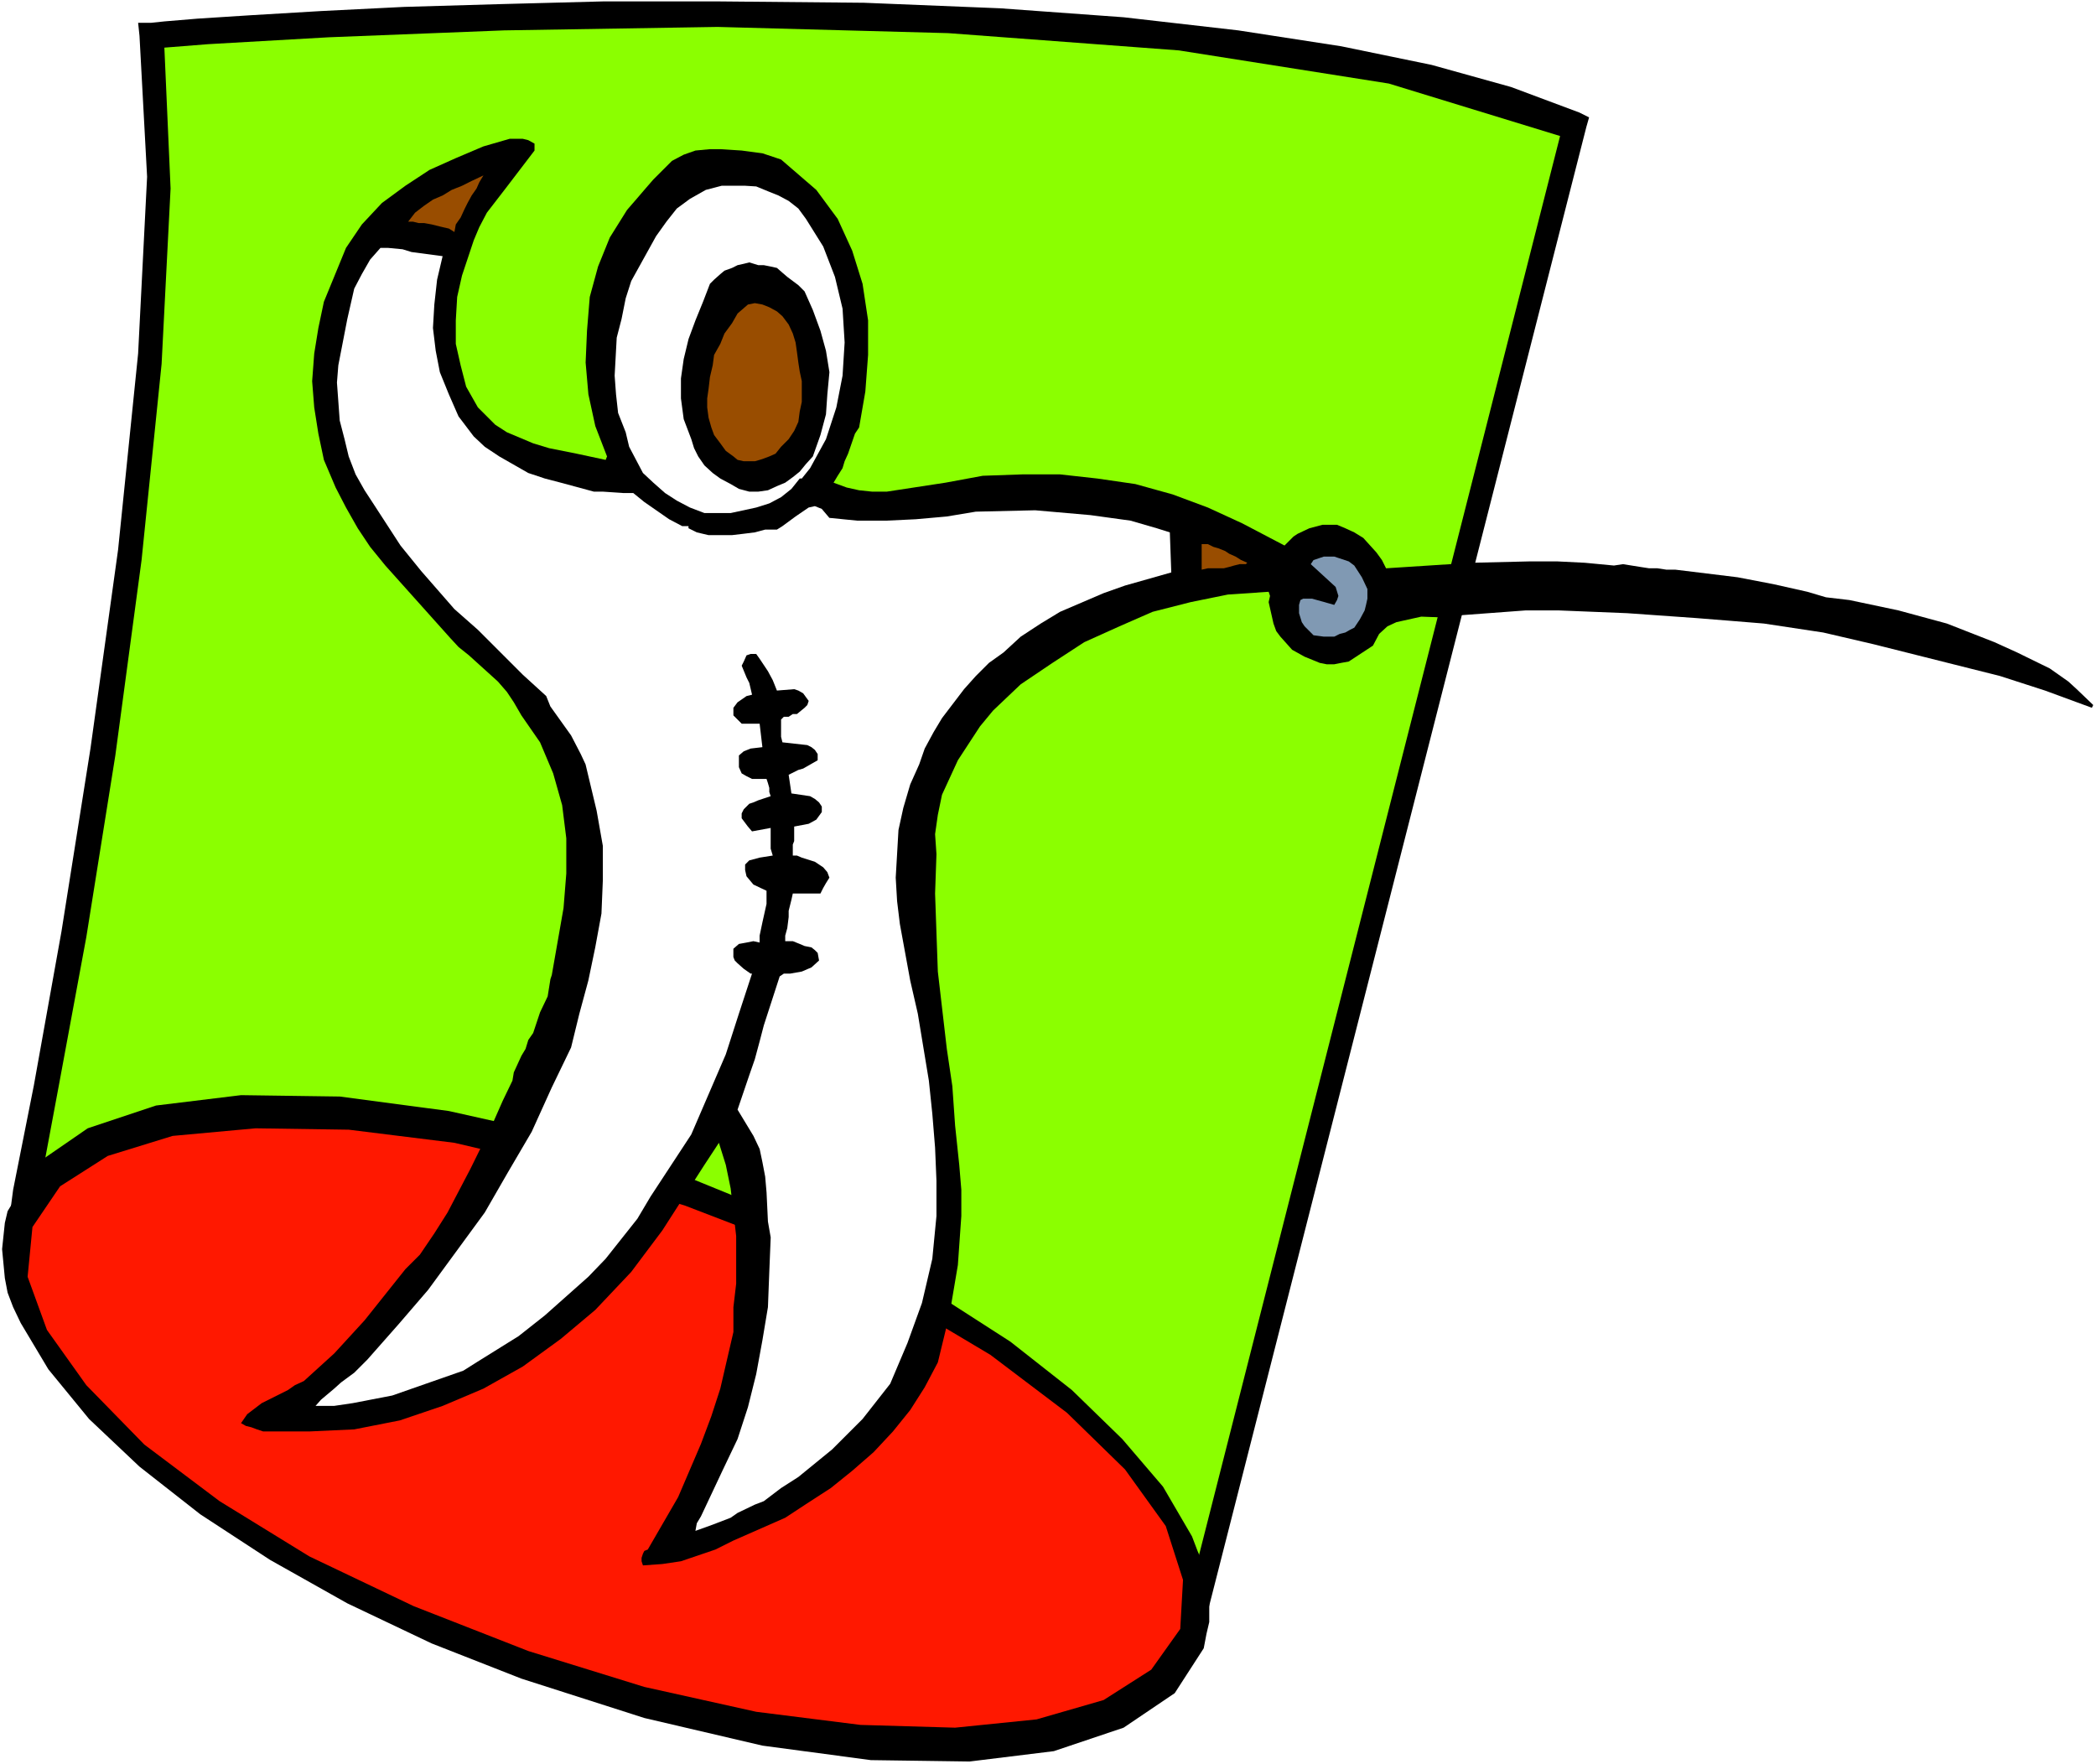
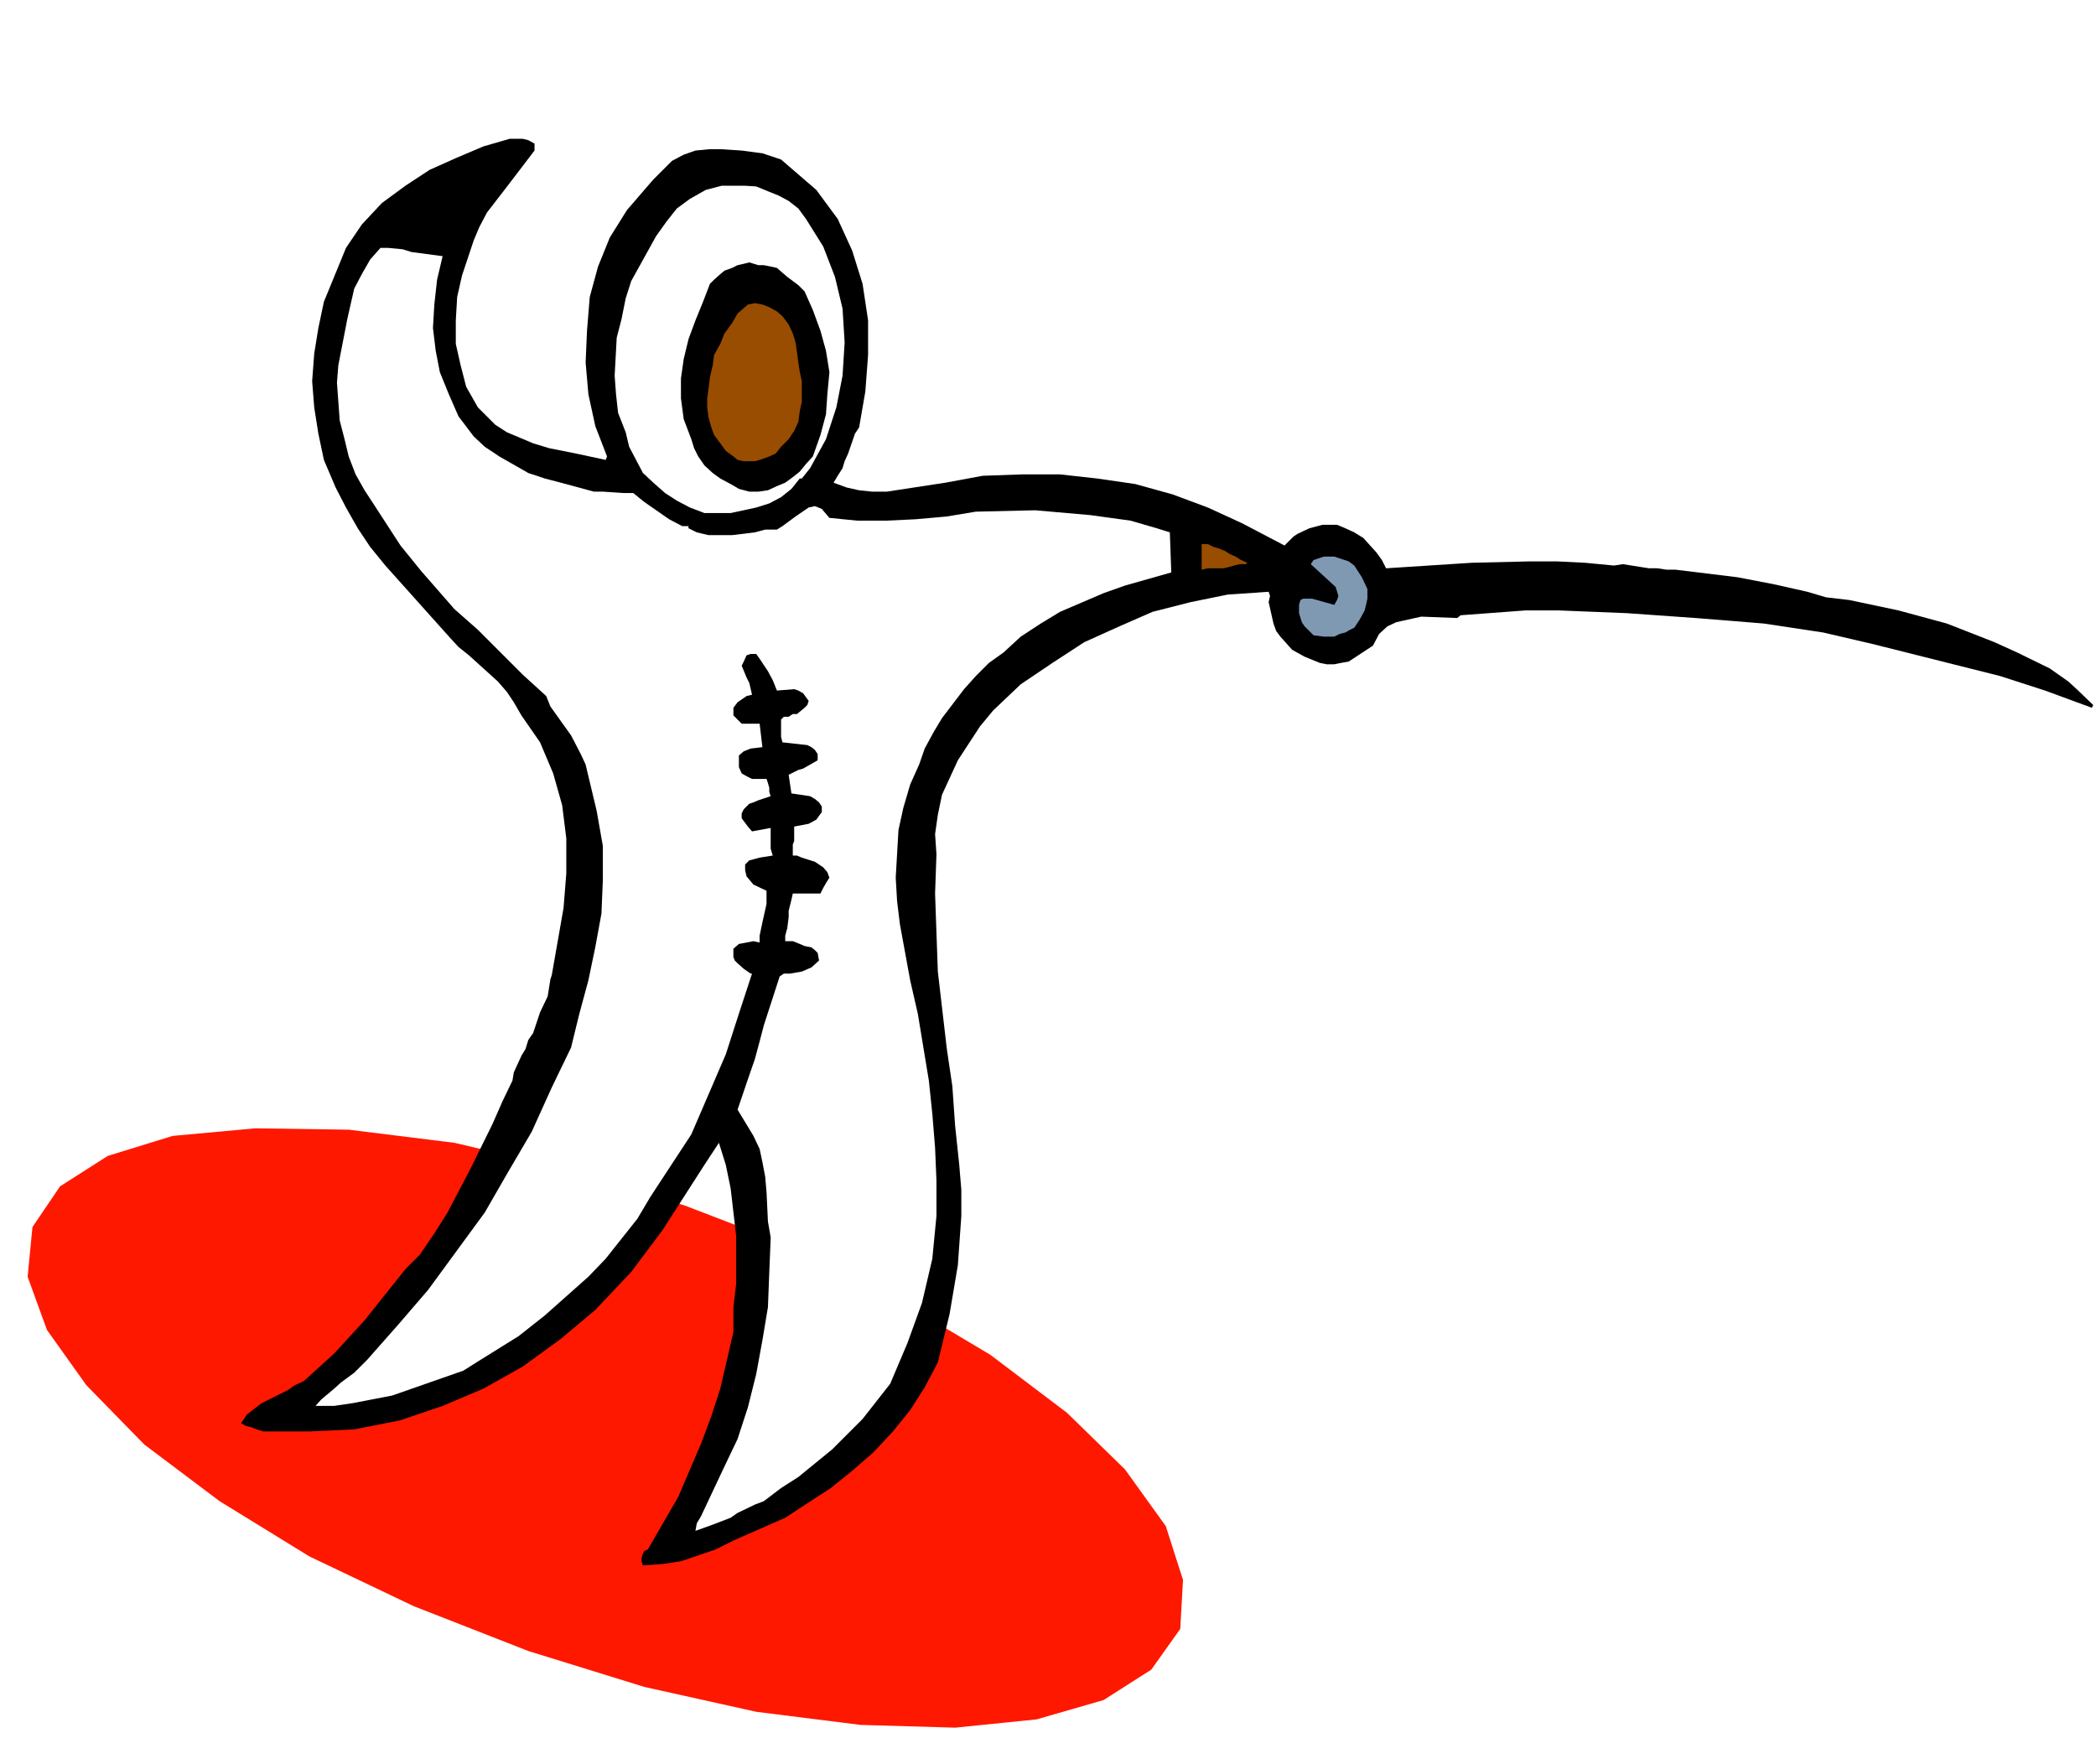
<svg xmlns="http://www.w3.org/2000/svg" xmlns:ns1="http://sodipodi.sourceforge.net/DTD/sodipodi-0.dtd" xmlns:ns2="http://www.inkscape.org/namespaces/inkscape" version="1.0" width="129.766mm" height="109.228mm" id="svg13" ns1:docname="Fencing 19.wmf">
  <rect width="100%" height="100%" fill="#333333" stroke="none" />
  <ns1:namedview id="namedview13" pagecolor="#ffffff" bordercolor="#000000" borderopacity="0.25" ns2:showpageshadow="2" ns2:pageopacity="0.0" ns2:pagecheckerboard="0" ns2:deskcolor="#d1d1d1" ns2:document-units="mm" />
  <defs id="defs1">
    <pattern id="WMFhbasepattern" patternUnits="userSpaceOnUse" width="6" height="6" x="0" y="0" />
  </defs>
  <path style="fill:#ffffff;fill-opacity:1;fill-rule:evenodd;stroke:none" d="M 0,412.829 H 490.455 V 0 H 0 Z" id="path1" />
-   <path style="fill:#000000;fill-opacity:1;fill-rule:evenodd;stroke:none" d="m 280.537,385.199 90.657,-355.469 0.646,-2.262 -2.262,-1.131 L 353.58,20.359 334.996,15.188 313.827,10.826 289.748,7.109 262.923,4.039 233.997,1.939 202.161,0.646 167.417,0.323 H 141.4 L 116.837,0.969 94.536,1.616 75.144,2.585 58.822,3.555 46.218,4.363 38.461,5.009 35.39,5.332 h -3.07 l 0.323,3.07 1.778,32.962 -2.101,41.364 -4.686,45.888 -6.464,46.534 -6.787,42.818 -6.464,36.032 -4.848,24.398 -1.293,9.856 -0.646,2.747 h 0.323 l 0.646,0.323 0.646,0.323 0.646,0.323 273.427,95.33 2.747,0.969 z" id="path2" />
-   <path style="fill:#8bff00;fill-opacity:1;fill-rule:evenodd;stroke:none" d="m 7.595,287.122 1.616,-8.725 4.525,-24.237 6.464,-34.901 6.787,-42.495 6.141,-45.726 4.686,-45.888 2.101,-41.04 -1.454,-32.962 10.181,-0.808 28.28,-1.616 41.046,-1.616 49.934,-0.808 53.974,1.454 53.974,4.039 49.126,7.756 40.077,12.28 -88.88,349.329 z" id="path3" />
-   <path style="fill:#000000;fill-opacity:1;fill-rule:evenodd;stroke:none" d="m 122.008,392.793 28.765,9.21 27.634,6.463 25.371,3.393 23.109,0.323 19.715,-2.424 16.322,-5.494 11.958,-8.079 6.787,-10.502 0.646,-3.393 0.646,-2.747 v -3.393 -3.07 l -0.646,-3.393 -0.646,-3.393 -1.454,-3.393 -1.293,-3.393 -6.787,-11.634 -9.534,-11.149 -11.797,-11.472 -14.382,-11.31 -16.322,-10.502 -17.938,-10.179 -19.715,-9.048 -21.008,-8.564 -28.926,-9.533 -27.472,-6.14 -25.533,-3.393 -23.109,-0.323 -19.877,2.424 -15.998,5.332 -11.958,8.24 -6.787,11.149 -0.646,2.747 -0.323,3.07 -0.323,3.07 0.323,3.393 0.323,3.393 0.646,3.393 1.293,3.393 1.778,3.716 6.464,10.826 9.534,11.634 11.797,11.149 14.221,11.149 16.322,10.664 18.099,10.179 19.715,9.371 z" id="path4" />
  <path style="fill:#ff1800;fill-opacity:1;fill-rule:evenodd;stroke:none" d="m 123.624,386.33 27.149,8.402 26.179,5.817 24.402,3.07 22.139,0.646 19.069,-1.939 15.675,-4.524 11.15,-7.109 6.787,-9.533 0.646,-11.472 -4.04,-12.603 -9.534,-13.249 -13.574,-13.249 -17.938,-13.572 -21.17,-12.603 -23.755,-12.118 -26.502,-10.179 -27.795,-8.564 -26.179,-6.14 -24.725,-3.07 -21.816,-0.323 -19.392,1.777 -15.19,4.686 -11.15,7.109 -6.464,9.533 -1.131,11.634 4.525,12.441 9.211,12.926 13.574,13.896 17.614,13.249 21.008,12.926 24.402,11.634 z" id="path5" />
  <path style="fill:#000000;fill-opacity:1;fill-rule:evenodd;stroke:none" d="m 489.486,165.616 -10.989,-4.039 -10.504,-3.393 -29.573,-7.433 -11.797,-2.747 -13.898,-2.1 -7.918,-0.646 -8.08,-0.646 -15.998,-1.131 -15.998,-0.646 H 356.974 l -15.19,1.131 -0.808,0.646 -8.403,-0.323 -5.818,1.293 -2.101,0.969 -1.939,1.777 -1.454,2.747 -5.656,3.716 -1.778,0.323 -1.616,0.323 h -1.778 l -1.616,-0.323 -3.555,-1.454 -2.909,-1.616 -2.747,-3.07 -0.97,-1.293 -0.646,-1.777 -1.131,-5.009 0.323,-1.454 -0.323,-0.969 -9.534,0.646 -8.726,1.777 -8.888,2.262 -7.757,3.393 -8.242,3.716 -7.434,4.847 -7.434,5.009 -6.464,6.14 -3.07,3.716 -5.171,7.917 -3.717,8.079 -0.97,4.686 -0.646,4.524 0.323,4.686 -0.323,9.21 0.323,9.21 0.323,9.048 2.101,18.097 1.293,8.725 0.646,9.21 0.97,9.21 0.485,5.817 v 6.14 l -0.808,11.472 -1.939,11.472 -2.747,11.31 -3.07,5.817 -3.394,5.332 -4.04,5.009 -4.525,4.847 -5.01,4.363 -5.01,4.039 -5.494,3.555 -5.171,3.393 -12.12,5.332 -4.202,2.1 -8.08,2.747 -4.363,0.646 -4.525,0.323 -0.323,-0.969 v -0.808 l 0.323,-0.969 0.323,-0.646 0.808,-0.323 7.11,-12.28 5.333,-12.441 2.424,-6.463 2.101,-6.463 3.07,-13.249 v -5.817 l 0.646,-5.494 v -11.149 l -1.293,-11.149 -1.131,-5.494 -1.616,-5.17 -3.394,5.17 -9.858,15.35 -7.272,9.695 -8.403,8.887 -8.08,6.786 -8.888,6.463 -9.211,5.17 -9.534,4.039 -10.019,3.393 -10.666,2.1 -10.504,0.485 H 61.57 l -1.454,-0.485 -1.293,-0.485 -1.293,-0.323 -1.131,-0.646 1.454,-2.1 3.394,-2.585 6.141,-3.07 1.616,-1.131 2.101,-0.969 7.11,-6.463 7.11,-7.756 9.534,-11.957 3.394,-3.393 3.394,-5.009 3.07,-4.847 5.333,-10.179 5.171,-10.502 2.424,-5.494 2.262,-4.686 0.323,-1.939 1.778,-3.878 0.97,-1.616 0.646,-2.1 1.131,-1.616 1.616,-4.847 1.778,-3.716 0.646,-4.039 0.323,-0.969 2.747,-15.673 0.646,-8.079 v -8.24 l -0.97,-7.756 -2.101,-7.433 -3.07,-7.271 -4.363,-6.301 -1.778,-3.07 -1.616,-2.424 -2.101,-2.424 -6.787,-6.14 -2.424,-1.939 -1.939,-2.1 -15.19,-16.966 -3.555,-4.363 -2.909,-4.363 -2.747,-4.847 -2.424,-4.686 -2.747,-6.463 -1.293,-6.14 -0.97,-6.14 -0.485,-6.14 0.485,-6.463 0.97,-5.978 1.293,-6.14 5.171,-12.603 3.717,-5.494 4.686,-5.009 5.494,-4.039 5.656,-3.716 6.141,-2.747 6.464,-2.747 6.141,-1.777 h 1.454 1.616 l 1.293,0.323 1.454,0.808 v 1.616 l -6.787,8.887 -4.363,5.655 -1.778,3.393 -1.293,3.07 -1.131,3.393 -1.616,4.847 -1.131,5.009 -0.323,5.494 v 5.494 l 1.131,5.009 1.293,5.009 2.747,4.847 4.04,4.039 2.747,1.777 3.07,1.293 3.07,1.293 3.717,1.131 6.464,1.293 6.787,1.454 0.323,-0.808 -2.747,-7.109 -1.616,-7.433 -0.646,-7.433 0.323,-7.433 0.646,-7.917 1.939,-7.109 2.747,-6.786 4.04,-6.463 2.101,-2.424 1.939,-2.262 2.101,-2.424 4.363,-4.363 2.747,-1.454 2.747,-0.969 3.394,-0.323 h 2.424 l 5.01,0.323 4.848,0.646 2.424,0.808 1.939,0.646 8.242,7.109 5.01,6.786 3.394,7.433 2.424,7.756 1.293,8.564 v 8.079 l -0.646,8.564 -1.454,8.402 -0.97,1.454 -1.616,4.686 -0.808,1.777 -0.485,1.616 -1.131,1.777 -0.97,1.616 3.07,1.131 2.909,0.646 3.07,0.323 h 3.394 l 13.736,-2.1 8.726,-1.616 9.211,-0.323 h 8.888 l 8.726,0.969 8.888,1.293 8.726,2.424 8.242,3.07 8.08,3.716 9.858,5.17 0.97,-0.969 1.131,-1.131 0.97,-0.646 2.747,-1.293 3.07,-0.808 h 1.293 2.101 l 1.939,0.808 2.101,0.969 2.101,1.293 3.07,3.393 1.293,1.777 0.97,1.939 20.038,-1.293 13.574,-0.323 h 6.464 l 6.464,0.323 6.787,0.646 2.101,-0.323 4.04,0.646 2.101,0.323 h 1.939 l 2.101,0.323 h 2.101 l 14.544,1.777 8.403,1.616 7.918,1.777 4.363,1.293 5.494,0.646 11.474,2.424 11.312,3.07 11.15,4.363 5.333,2.424 7.595,3.716 4.363,3.07 1.939,1.777 3.878,3.716 z" id="path6" />
  <path style="fill:#8099b3;fill-opacity:1;fill-rule:evenodd;stroke:none" d="m 316.897,146.873 -0.97,0.485 -1.131,0.646 -1.293,0.323 -1.293,0.646 h -2.424 l -2.424,-0.323 -2.101,-2.1 -0.646,-0.969 -0.646,-2.1 v -0.969 -0.969 l 0.323,-1.131 0.646,-0.323 h 1.131 0.97 l 4.04,1.131 1.131,0.323 0.646,-1.131 0.323,-0.969 -0.646,-2.1 -5.818,-5.332 0.646,-0.969 1.454,-0.485 0.97,-0.323 h 1.293 1.131 l 3.394,1.131 1.293,0.969 1.778,2.747 1.293,2.747 v 0.969 1.293 l -0.323,1.454 -0.323,1.293 -1.131,2.1 z" id="path7" />
  <path style="fill:#994d00;fill-opacity:1;fill-rule:evenodd;stroke:none" d="m 291.526,132.008 h -1.454 l -1.293,0.323 -1.131,0.323 -1.293,0.323 h -1.293 -1.131 -1.293 l -1.454,0.323 v -5.978 h 1.454 l 1.293,0.646 1.131,0.323 1.616,0.646 0.97,0.646 1.454,0.646 1.293,0.808 1.454,0.646 z" id="path8" />
  <path style="fill:#ffffff;fill-opacity:1;fill-rule:evenodd;stroke:none" d="m 274.073,133.947 -10.827,3.07 -5.01,1.777 -10.181,4.363 -4.525,2.747 -4.686,3.07 -4.04,3.716 -3.394,2.424 -3.07,3.07 -2.747,3.07 -5.171,6.786 -1.939,3.232 -2.101,3.878 -1.293,3.716 -2.101,4.686 -1.616,5.494 -1.131,5.17 -0.646,11.149 0.323,5.494 0.646,5.332 2.424,13.249 1.778,7.756 2.586,15.673 0.808,7.756 0.646,7.917 0.323,7.756 v 8.24 l -0.97,10.018 -2.424,10.341 -3.394,9.371 -4.04,9.533 -6.464,8.24 -7.11,7.109 -7.918,6.463 -4.04,2.585 -4.04,3.07 -2.101,0.808 -4.04,1.939 -1.616,1.131 -4.202,1.616 -4.04,1.454 0.323,-1.777 0.97,-1.616 5.171,-10.987 3.394,-7.109 2.424,-7.433 1.939,-7.756 1.454,-7.917 1.293,-7.756 0.323,-8.402 0.323,-7.917 -0.646,-3.716 -0.323,-6.786 -0.323,-3.716 -0.646,-3.393 -0.646,-3.07 -1.454,-3.07 -3.717,-6.14 2.747,-8.079 1.293,-3.716 1.131,-4.201 0.97,-3.716 3.717,-11.472 0.97,-0.646 h 1.454 l 2.747,-0.485 2.262,-0.969 1.778,-1.616 -0.323,-1.777 -0.646,-0.646 -0.808,-0.646 -1.616,-0.323 -1.131,-0.485 -1.616,-0.646 h -1.778 v -1.293 l 0.485,-1.777 0.323,-2.585 v -1.454 l 0.323,-1.293 0.323,-1.293 0.323,-1.454 h 1.293 5.171 l 0.646,-1.293 0.646,-1.131 0.808,-1.293 -0.485,-1.293 -0.97,-1.131 -1.939,-1.293 -3.07,-0.969 -1.131,-0.485 h -0.97 v -2.585 l 0.323,-0.808 v -2.262 -1.131 l 3.394,-0.646 1.778,-0.969 1.293,-1.777 v -1.293 l -0.646,-0.969 -0.97,-0.808 -1.131,-0.646 -4.363,-0.646 -0.646,-4.363 2.262,-1.131 1.131,-0.323 3.394,-1.939 v -1.454 l -0.646,-0.969 -0.808,-0.646 -0.97,-0.485 -5.818,-0.646 -0.323,-1.293 v -4.039 l 0.646,-0.646 h 1.131 l 0.97,-0.646 h 0.97 l 1.778,-1.454 0.646,-0.646 0.323,-0.969 -1.293,-1.777 -1.131,-0.646 -0.97,-0.323 -4.04,0.323 -0.97,-2.424 -1.131,-2.1 -1.939,-2.908 -0.808,-1.131 h -1.293 l -0.97,0.323 -0.646,1.454 -0.485,0.969 1.131,2.747 0.646,1.293 0.646,2.747 -1.293,0.323 -2.101,1.454 -0.97,1.293 v 1.777 l 1.939,1.939 h 1.454 1.293 1.454 l 0.646,5.494 -2.747,0.323 -1.616,0.646 -1.131,0.969 v 1.454 1.293 l 0.646,1.454 1.131,0.646 1.293,0.646 h 1.778 0.646 0.97 l 0.323,0.969 0.323,1.131 v 0.969 l 0.323,0.969 -1.939,0.646 -0.97,0.323 -1.131,0.485 -0.97,0.323 -1.293,1.293 -0.485,0.969 v 1.131 l 1.454,1.939 0.97,1.131 4.363,-0.808 v 1.454 3.393 l 0.485,1.616 -3.07,0.485 -2.424,0.646 -0.97,0.969 v 1.293 l 0.323,1.454 1.616,1.939 3.07,1.454 v 1.293 1.777 l -0.97,4.363 -0.646,3.07 v 1.616 l -1.454,-0.323 -1.616,0.323 -1.778,0.323 -1.293,1.131 v 0.969 0.969 l 0.323,0.808 0.646,0.646 1.454,1.293 1.616,1.131 h 0.323 l -3.07,9.371 -3.07,9.533 -8.08,18.743 -9.534,14.542 -3.07,5.17 -3.717,4.686 -3.717,4.686 -4.04,4.201 -10.181,9.048 -6.141,4.847 -9.858,6.14 -3.07,1.939 -16.645,5.817 -9.211,1.777 -4.363,0.646 h -4.363 l 1.293,-1.454 3.07,-2.585 1.616,-1.454 3.07,-2.262 3.07,-3.07 7.272,-8.24 6.949,-8.079 13.251,-18.097 5.494,-9.533 5.494,-9.371 4.686,-10.341 4.525,-9.371 1.939,-7.917 2.101,-7.756 1.616,-7.756 1.454,-7.917 0.323,-7.756 v -8.079 l -1.454,-8.24 -2.586,-10.826 -1.131,-2.424 -2.262,-4.363 -4.848,-6.786 -0.97,-2.424 -5.494,-5.009 -10.504,-10.502 -5.494,-4.847 -7.757,-8.887 -4.848,-5.978 -5.979,-9.21 -2.424,-3.716 -2.101,-3.716 -1.616,-4.201 -0.97,-4.039 -1.131,-4.363 -0.646,-8.887 0.323,-4.039 2.101,-10.826 1.616,-7.109 1.778,-3.393 1.939,-3.393 2.424,-2.747 h 1.778 l 3.394,0.323 2.101,0.646 7.272,0.969 -1.293,5.494 -0.646,5.817 -0.323,5.494 0.646,5.332 0.97,5.009 2.101,5.17 2.262,5.17 3.555,4.686 2.586,2.424 3.394,2.262 6.787,3.878 3.878,1.293 3.717,0.969 7.757,2.1 h 0.97 1.131 l 4.686,0.323 h 2.424 l 2.586,2.1 5.818,4.039 3.07,1.616 h 1.454 v 0.485 l 1.939,0.969 2.747,0.646 h 2.747 2.747 l 2.747,-0.323 2.586,-0.323 2.424,-0.646 h 2.747 l 1.293,-0.808 3.07,-2.262 3.07,-2.1 1.454,-0.323 1.616,0.646 1.778,2.1 6.464,0.646 h 6.949 l 6.787,-0.323 7.272,-0.646 6.787,-1.131 13.898,-0.323 12.928,1.131 9.373,1.293 6.141,1.777 3.07,0.969 z" id="path9" />
  <path style="fill:#ffffff;fill-opacity:1;fill-rule:evenodd;stroke:none" d="m 187.617,111.973 h -0.485 l -1.939,2.424 -2.424,1.939 -2.747,1.454 -3.07,0.969 -5.979,1.293 h -6.141 l -3.394,-1.293 -3.07,-1.616 -2.747,-1.777 -2.747,-2.424 -2.424,-2.262 -1.616,-3.07 -1.616,-3.07 -0.808,-3.393 -1.778,-4.524 -0.485,-4.363 -0.323,-4.363 0.485,-8.887 1.131,-4.363 0.97,-4.847 1.293,-4.039 5.818,-10.502 2.424,-3.393 2.424,-3.07 3.07,-2.262 3.717,-2.1 3.717,-0.969 h 2.747 2.747 l 2.586,0.162 2.747,1.131 2.424,0.969 2.424,1.293 2.262,1.777 1.778,2.424 4.04,6.463 2.747,7.109 1.778,7.433 0.485,7.917 -0.485,7.756 -1.454,7.433 -2.424,7.433 -3.717,6.786 z" id="path10" />
  <path style="fill:#000000;fill-opacity:1;fill-rule:evenodd;stroke:none" d="m 190.203,106.802 -1.616,1.777 -1.454,1.777 -1.616,1.293 -1.778,1.293 -1.939,0.808 -2.101,0.969 -2.262,0.323 h -2.101 l -2.424,-0.646 -1.939,-1.131 -2.424,-1.293 -1.778,-1.293 -1.939,-1.777 -1.454,-2.1 -0.97,-1.939 -0.646,-2.1 -1.778,-4.686 -0.646,-4.847 v -4.686 l 0.646,-4.524 1.131,-4.686 1.616,-4.363 1.778,-4.363 1.616,-4.201 0.97,-0.969 1.454,-1.293 0.97,-0.808 1.778,-0.646 1.293,-0.646 1.454,-0.323 1.293,-0.323 2.101,0.646 h 1.293 l 1.616,0.323 1.454,0.323 1.293,1.131 1.131,0.969 1.293,0.969 1.293,0.969 1.454,1.454 1.939,4.363 1.778,4.847 1.293,4.686 0.808,5.009 -0.485,5.17 -0.323,4.686 -1.293,4.847 z" id="path11" />
  <path style="fill:#994d00;fill-opacity:1;fill-rule:evenodd;stroke:none" d="m 181.477,106.156 -1.454,0.646 -1.293,0.485 -0.97,0.323 -1.131,0.323 h -1.616 -0.97 l -1.454,-0.323 -0.97,-0.808 -1.778,-1.293 -1.293,-1.777 -1.454,-1.939 -0.646,-1.777 -0.646,-2.262 -0.323,-2.424 v -2.1 l 0.323,-2.262 0.323,-2.747 0.646,-2.747 0.323,-2.424 1.454,-2.585 0.97,-2.424 1.778,-2.424 1.293,-2.262 2.424,-2.1 1.616,-0.323 1.778,0.323 1.616,0.646 1.778,0.969 1.293,1.131 1.454,1.939 0.97,2.1 0.646,2.1 0.323,2.262 0.323,2.424 0.323,2.1 0.485,2.262 v 2.424 2.424 l -0.485,2.262 -0.323,2.424 -0.97,2.1 -1.293,1.939 -1.778,1.777 z" id="path12" />
-   <path style="fill:#994d00;fill-opacity:1;fill-rule:evenodd;stroke:none" d="m 106.333,54.29 -1.293,-0.808 -1.454,-0.323 -1.293,-0.323 -1.293,-0.323 -1.778,-0.323 h -1.293 l -1.293,-0.323 h -1.131 l 1.616,-2.1 2.101,-1.616 2.101,-1.454 2.262,-0.969 2.101,-1.293 2.424,-0.969 2.262,-1.131 2.747,-1.293 -0.97,1.616 -0.646,1.454 -1.131,1.616 -0.97,1.777 -0.646,1.293 -0.97,2.1 -1.131,1.616 z" id="path13" />
</svg>